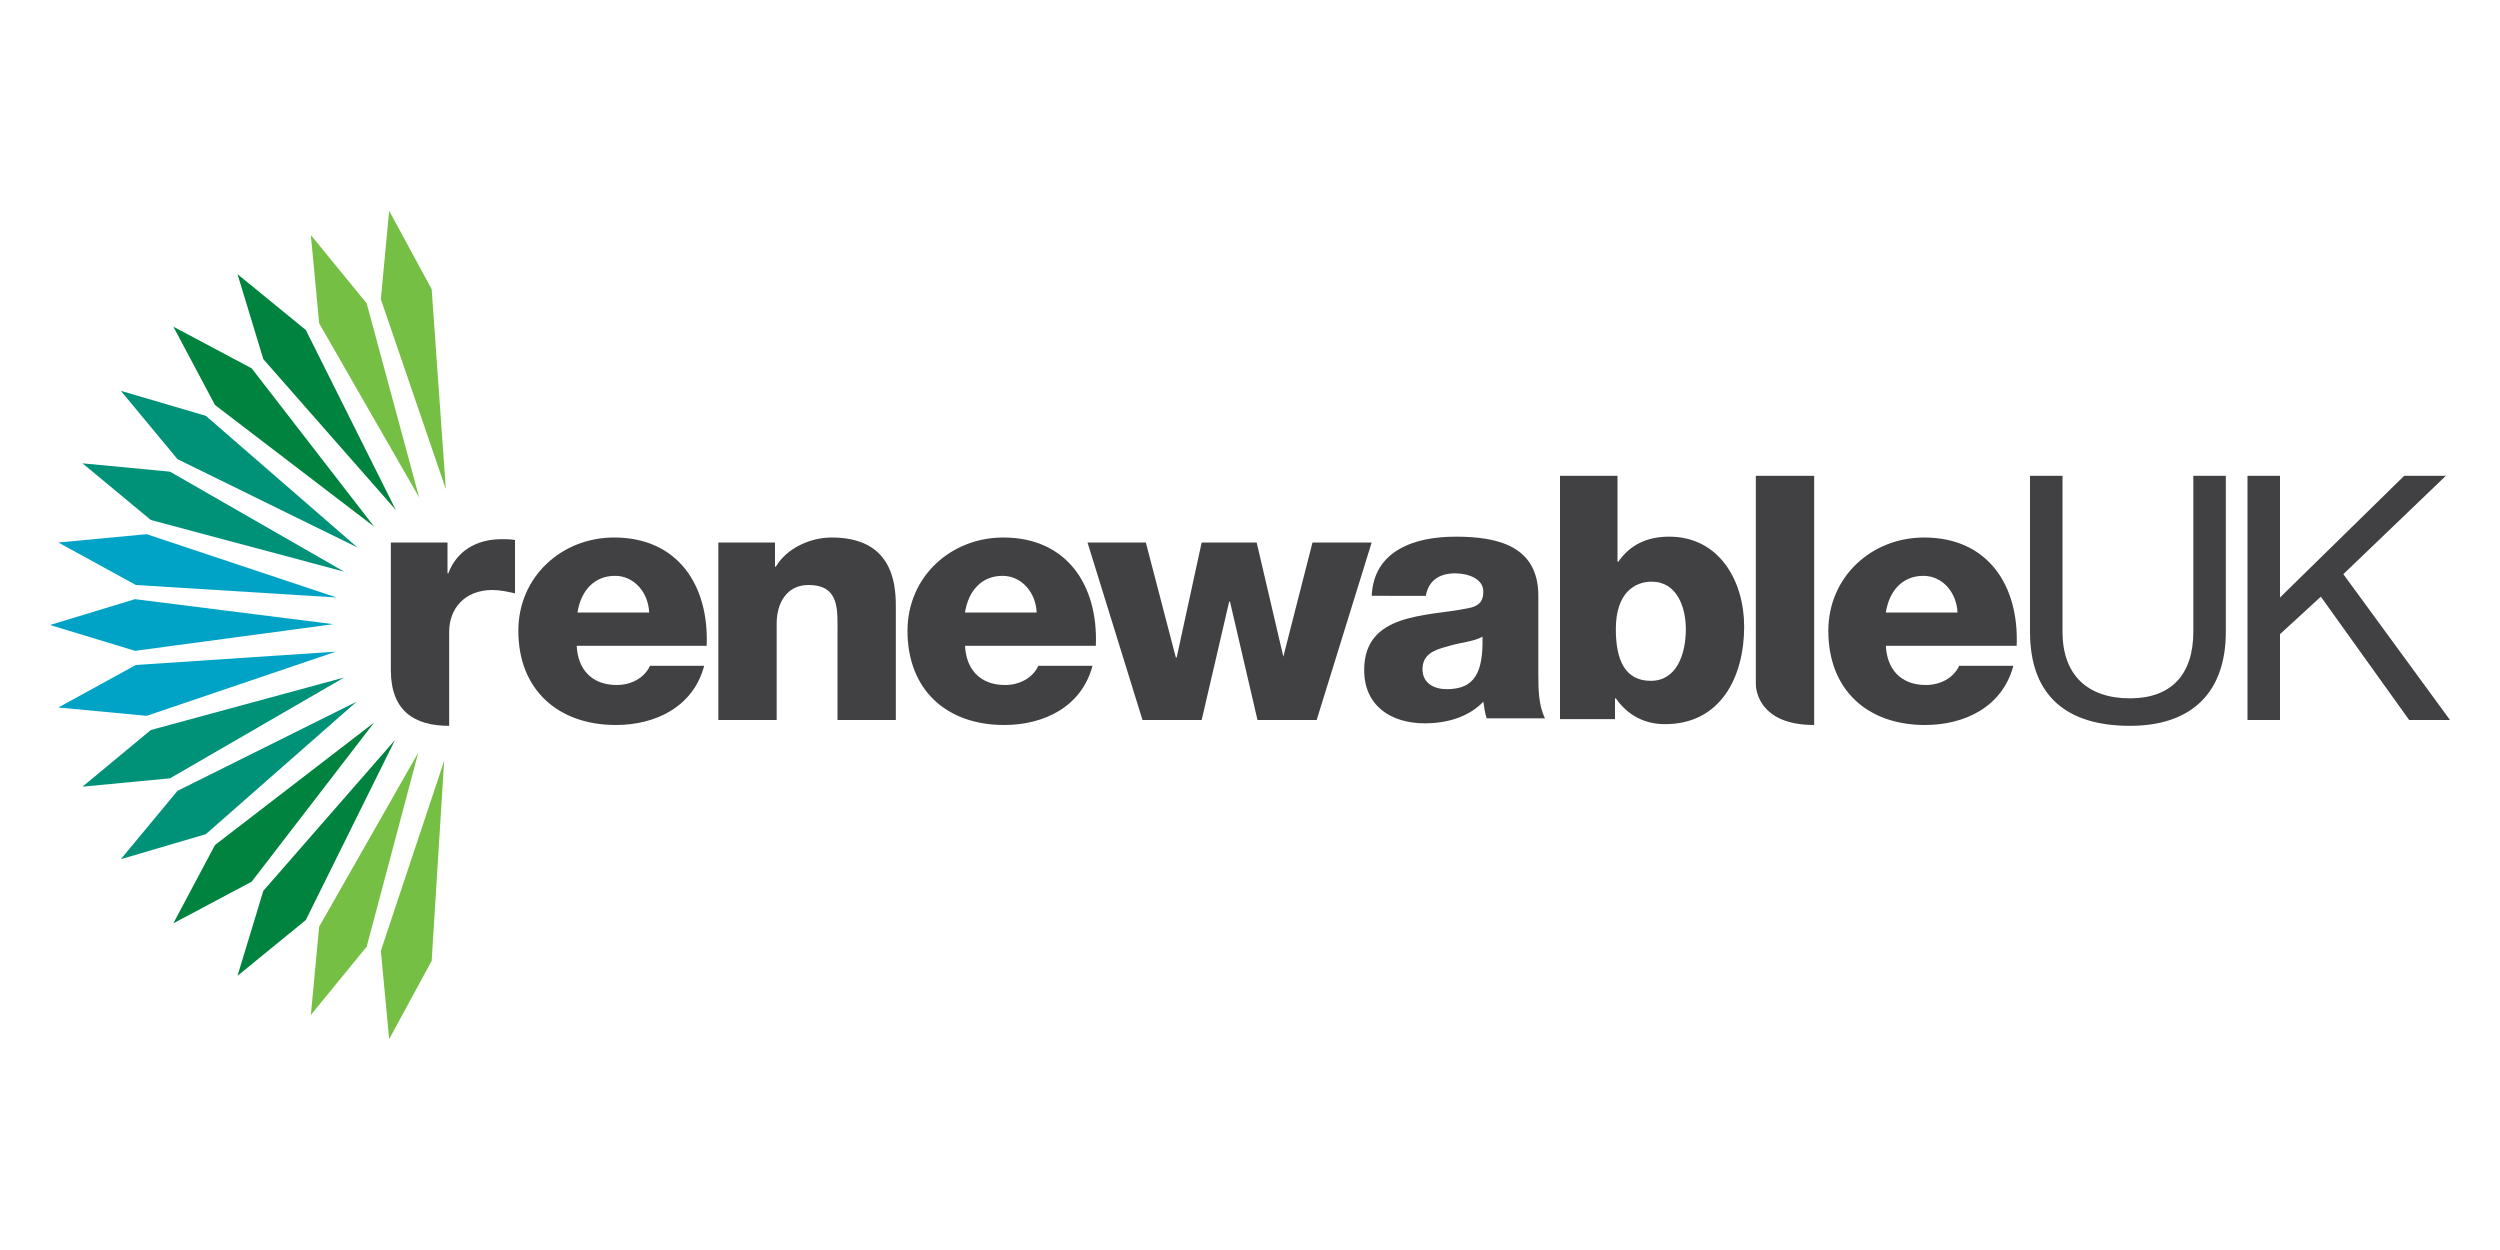
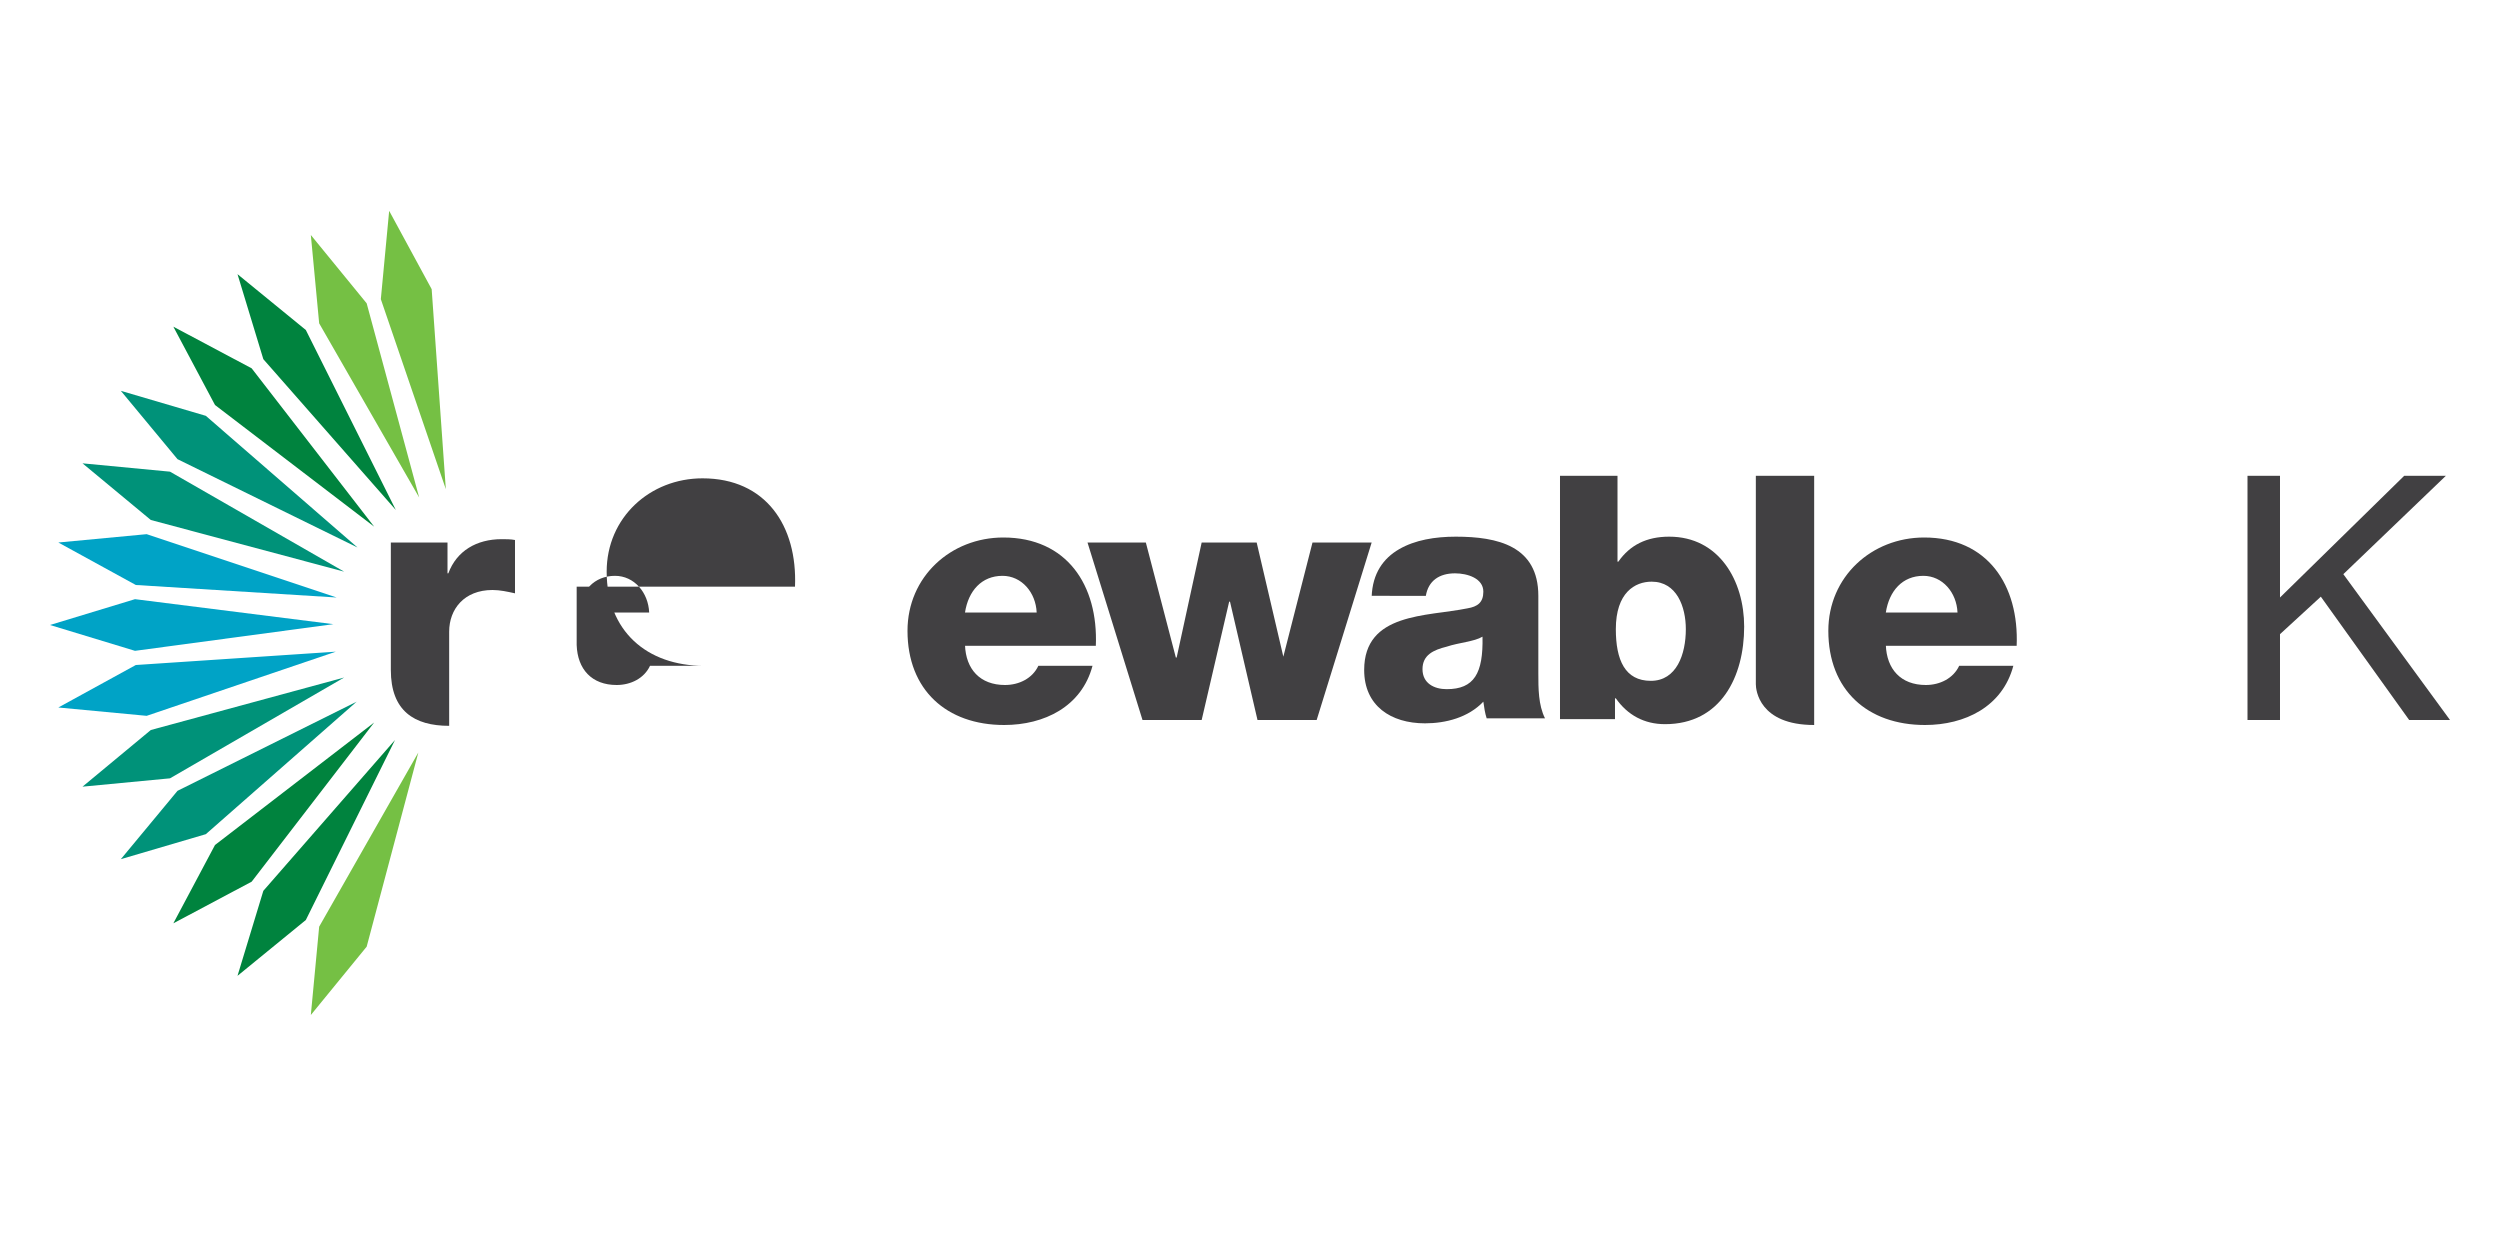
<svg xmlns="http://www.w3.org/2000/svg" version="1.1" id="Layer_1" x="0px" y="0px" viewBox="0 0 300 150" style="enable-background:new 0 0 300 150;" xml:space="preserve">
  <style type="text/css">
	.st0{clip-path:url(#SVGID_2_);fill:#52ADD1;}
	.st1{fill:#004175;}
	.st2{clip-path:url(#SVGID_4_);fill:#004175;}
	.st3{fill-rule:evenodd;clip-rule:evenodd;fill:#EF842A;}
	.st4{fill-rule:evenodd;clip-rule:evenodd;fill:#04668A;}
	.st5{clip-path:url(#SVGID_6_);}
	.st6{fill:#004987;}
	.st7{fill:#00518C;}
	.st8{fill:#3C9AD4;stroke:#005A9A;stroke-width:0.5;}
	.st9{fill:#82C0E8;stroke:#005A9A;stroke-width:0.5;}
	.st10{fill:#FFFFFF;stroke:#005A9A;stroke-width:0.5;}
	.st11{fill:#FFFFFF;}
	.st12{fill:#FFFFFF;stroke:#FFFFFF;stroke-width:0.2;}
	.st13{fill-rule:evenodd;clip-rule:evenodd;fill:#BCE4FA;}
	.st14{clip-path:url(#SVGID_10_);fill:url(#SVGID_11_);}
	.st15{clip-path:url(#SVGID_13_);fill:url(#SVGID_14_);}
	.st16{clip-path:url(#SVGID_16_);fill:url(#SVGID_17_);}
	.st17{clip-path:url(#SVGID_19_);fill:url(#SVGID_20_);}
	.st18{clip-path:url(#SVGID_22_);fill:url(#SVGID_23_);}
	.st19{clip-path:url(#SVGID_25_);fill:url(#SVGID_26_);}
	.st20{clip-path:url(#SVGID_28_);fill:url(#SVGID_29_);}
	.st21{clip-path:url(#SVGID_31_);fill:url(#SVGID_32_);}
	.st22{clip-path:url(#SVGID_34_);fill:url(#SVGID_35_);}
	.st23{clip-path:url(#SVGID_37_);fill:url(#SVGID_38_);}
	.st24{clip-path:url(#SVGID_40_);fill:url(#SVGID_41_);}
	.st25{clip-path:url(#SVGID_43_);fill:url(#SVGID_44_);}
	.st26{fill:#2F2483;}
	.st27{fill:#009EE3;}
	.st28{fill:#707273;}
	.st29{clip-path:url(#SVGID_46_);fill:none;stroke:#707273;stroke-width:0.382;}
	.st30{fill:#AEBED5;}
	.st31{fill:#486892;}
	.st32{fill:#19335D;}
	.st33{fill:#37924A;}
	.st34{fill:#414042;}
	.st35{fill:#75C044;}
	.st36{fill:#00833E;}
	.st37{fill:#009279;}
	.st38{fill:#00A3C6;}
	.st39{fill:url(#SVGID_47_);}
	.st40{fill:url(#SVGID_48_);}
	.st41{fill:url(#SVGID_49_);}
	.st42{fill:url(#SVGID_50_);}
	.st43{fill:url(#SVGID_51_);}
	.st44{fill:url(#SVGID_52_);}
	.st45{fill:url(#SVGID_53_);}
	.st46{fill:url(#SVGID_54_);}
	.st47{fill:url(#SVGID_55_);}
	.st48{fill:url(#SVGID_56_);}
	.st49{fill:#646569;}
	.st50{fill:#009AB1;}
	.st51{fill:#00B2C8;}
	.st52{fill:#008E9A;}
	.st53{fill:#00BED7;}
	.st54{fill-rule:evenodd;clip-rule:evenodd;fill:#2A3942;}
	.st55{fill-rule:evenodd;clip-rule:evenodd;fill:#006CB7;}
	.st56{fill:#DFE67D;}
	.st57{fill:#FFF579;}
	.st58{fill:#FCAF17;}
	.st59{fill:#39B54A;}
	.st60{fill:#E31F26;}
	.st61{fill:#61C2EE;}
	.st62{fill:#00A651;}
	.st63{fill:#F58220;}
	.st64{fill:#008FD5;}
	.st65{fill:#0077C0;}
	.st66{fill:#D7DF23;}
	.st67{fill:#FFD400;}
	.st68{fill:#8DC63F;}
	.st69{fill:#C1272D;}
	.st70{fill:#00AEEF;}
	.st71{clip-path:url(#SVGID_58_);fill:#007497;}
	.st72{clip-path:url(#SVGID_60_);fill:#00B1E6;}
	.st73{clip-path:url(#SVGID_62_);fill:#00B1E6;}
	.st74{clip-path:url(#SVGID_64_);fill:#00A4C4;}
	.st75{clip-path:url(#SVGID_66_);fill:#00A4C4;}
	.st76{clip-path:url(#SVGID_68_);fill:#00A4C4;}
	.st77{clip-path:url(#SVGID_70_);fill:#00B1E6;}
	.st78{clip-path:url(#SVGID_72_);fill:#00B1E6;}
	.st79{clip-path:url(#SVGID_74_);fill:#007497;}
	.st80{clip-path:url(#SVGID_76_);fill:#007497;}
	.st81{clip-path:url(#SVGID_78_);fill:#007497;}
	.st82{clip-path:url(#SVGID_80_);fill:#007497;}
	.st83{clip-path:url(#SVGID_82_);fill:#007497;}
	.st84{clip-path:url(#SVGID_84_);fill:#007497;}
	.st85{clip-path:url(#SVGID_86_);fill:#007497;}
	.st86{clip-path:url(#SVGID_88_);fill:#007497;}
	.st87{clip-path:url(#SVGID_90_);fill:#007497;}
	.st88{clip-path:url(#SVGID_92_);fill:#007497;}
	.st89{clip-path:url(#SVGID_94_);fill:#007497;}
	.st90{clip-path:url(#SVGID_96_);fill:#007497;}
	.st91{clip-path:url(#SVGID_98_);fill:#00A4C4;}
	.st92{clip-path:url(#SVGID_100_);fill:#00A4C4;}
	.st93{clip-path:url(#SVGID_102_);fill:#00A4C4;}
	.st94{clip-path:url(#SVGID_104_);fill:#00A4C4;}
	.st95{clip-path:url(#SVGID_106_);fill:#00A4C4;}
	.st96{clip-path:url(#SVGID_108_);fill:#00B1E6;}
	.st97{clip-path:url(#SVGID_110_);fill:#00B1E6;}
	.st98{clip-path:url(#SVGID_112_);fill:#00B1E6;}
	.st99{clip-path:url(#SVGID_114_);fill:#00B1E6;}
	.st100{clip-path:url(#SVGID_116_);fill:#00B1E6;}
	.st101{clip-path:url(#SVGID_118_);fill:#007497;}
	.st102{clip-path:url(#SVGID_120_);fill:#007497;}
	.st103{clip-path:url(#SVGID_122_);fill:#007497;}
	.st104{clip-path:url(#SVGID_124_);fill:#007497;}
	.st105{clip-path:url(#SVGID_126_);fill:#007497;}
	.st106{clip-path:url(#SVGID_128_);fill:#E2007A;}
	.st107{clip-path:url(#SVGID_130_);fill:#E2007A;}
	.st108{clip-path:url(#SVGID_132_);fill:#E2007A;}
	.st109{clip-path:url(#SVGID_134_);fill:#E2007A;}
	.st110{clip-path:url(#SVGID_136_);fill:#E2007A;}
	.st111{clip-path:url(#SVGID_138_);fill:#E2007A;}
	.st112{clip-path:url(#SVGID_140_);fill:#E2007A;}
	.st113{clip-path:url(#SVGID_142_);fill:#E2007A;}
	.st114{clip-path:url(#SVGID_144_);fill:#E2007A;}
	.st115{clip-path:url(#SVGID_146_);fill:#E2007A;}
	.st116{clip-path:url(#SVGID_148_);fill:#00B1E6;}
	.st117{clip-path:url(#SVGID_150_);fill:#006C8C;}
	.st118{clip-path:url(#SVGID_152_);fill:#E2007A;}
	.st119{clip-path:url(#SVGID_154_);fill:#E2007A;}
	.st120{clip-path:url(#SVGID_156_);fill:#E2007A;}
	.st121{clip-path:url(#SVGID_158_);fill:#E2007A;}
	.st122{clip-path:url(#SVGID_160_);fill:#E2007A;}
	.st123{clip-path:url(#SVGID_162_);fill:#E2007A;}
	.st124{clip-path:url(#SVGID_164_);fill:#E2007A;}
	.st125{clip-path:url(#SVGID_166_);fill:#E2007A;}
	.st126{clip-path:url(#SVGID_168_);fill:#007497;}
	.st127{fill:#0083D7;}
	.st128{clip-path:url(#SVGID_170_);fill:none;stroke:#FFFFFF;stroke-width:2.328;stroke-linecap:round;stroke-miterlimit:3.864;}
	.st129{fill:#231F20;}
	.st130{fill-rule:evenodd;clip-rule:evenodd;fill:#231F20;}
	.st131{fill:#78C7C9;}
	.st132{fill:none;}
	.st133{fill:url(#SVGID_171_);}
	.st134{fill:#DE2027;}
	.st135{fill:#00305F;}
	.st136{fill:#020000;}
	.st137{fill:#295135;}
	.st138{fill:#A2D45E;}
	.st139{fill:#00AE42;}
	.st140{fill:#2B70B8;}
	.st141{fill:#197ABF;}
	.st142{fill:#0067AA;}
	.st143{clip-path:url(#SVGID_173_);fill:#2B70B8;}
	.st144{clip-path:url(#SVGID_173_);fill:#4C8DCB;}
	.st145{fill:#0B75BC;}
	.st146{fill:#0A6193;}
	.st147{fill:#4086C6;}
	.st148{clip-path:url(#SVGID_175_);fill:#2B70B8;}
	.st149{fill:#95C1DD;}
	.st150{fill-rule:evenodd;clip-rule:evenodd;fill:#111816;}
	.st151{fill:#111816;}
	.st152{fill:#4BA3CD;}
	.st153{fill:#FFC10E;}
	.st154{fill:#3884BB;}
	.st155{fill:#7AC376;}
	.st156{fill:#0073BA;}
	.st157{fill:#3D7ABB;}
	.st158{fill:#6FB755;}
	.st159{fill:#F16C46;}
	.st160{fill:#E66630;}
	.st161{fill:#E25E35;}
	.st162{fill:#C64957;}
	.st163{fill-rule:evenodd;clip-rule:evenodd;fill:#F0852A;}
	.st164{fill-rule:evenodd;clip-rule:evenodd;fill:#04668B;}
</style>
  <g>
    <polygon class="st34" points="269.7,57.1 273.6,57.1 273.6,71.7 288.5,57.1 293.5,57.1 281.2,68.9 294,86.4 289.1,86.4 278.5,71.6    273.6,76.1 273.6,86.4 269.7,86.4 269.7,57.1  " />
-     <path class="st34" d="M267.1,75.8c0,7.4-4.2,11.3-11.5,11.3c-7.5,0-12-3.5-12-11.3V57.1h3.9v18.7c0,5.2,3,8,8.1,8   c4.9,0,7.6-2.8,7.6-8V57.1h3.9V75.8L267.1,75.8z" />
    <path class="st34" d="M226.3,77.4c0.1,2.9,1.8,4.8,4.8,4.8c1.7,0,3.3-0.8,4-2.3h6.5c-1.3,4.9-5.8,7.1-10.6,7.1   c-6.9,0-11.6-4.2-11.6-11.3c0-6.5,5.2-11.2,11.5-11.2c7.6,0,11.4,5.7,11.1,13H226.3L226.3,77.4z M234.9,73.5   c-0.1-2.4-1.8-4.4-4.1-4.4c-2.5,0-4.1,1.8-4.5,4.4H234.9L234.9,73.5z" />
    <path class="st34" d="M217.7,87V57.1h-7v25C210.7,82.8,211.1,87,217.7,87" />
    <path class="st34" d="M187.1,57.1h7v10.3h0.1c1.4-2,3.4-3,6.1-3c6,0,9,5.3,9,10.8c0,6-2.8,11.7-9.5,11.7c-2.5,0-4.5-1.1-5.9-3.1   h-0.1v2.5h-6.6V57.1L187.1,57.1z M193.9,75.5c0,3.7,1.1,6.2,4.2,6.2c3.1,0,4.2-3.2,4.2-6.2c0-2.7-1.1-5.7-4.1-5.7   C196.2,69.8,193.9,71.1,193.9,75.5" />
    <path class="st34" d="M164.6,71.6c0.1-2.8,1.4-4.6,3.3-5.7c1.9-1.1,4.3-1.5,6.8-1.5c5,0,9.9,1.1,9.9,7.1v9.3c0,1.8,0,3.8,0.8,5.4   h-7c-0.2-0.6-0.3-1.3-0.4-2c-1.8,1.9-4.5,2.6-7,2.6c-4.1,0-7.3-2.1-7.3-6.4c0-6.9,7.5-6.4,12.4-7.4c1.2-0.2,1.9-0.7,1.9-2   c0-1.6-1.9-2.2-3.4-2.2c-1.9,0-3.2,0.9-3.5,2.7H164.6L164.6,71.6z M173.6,82.7c3.3,0,4.4-1.9,4.3-6.3c-1,0.6-2.8,0.7-4.3,1.2   c-1.6,0.4-2.9,1-2.9,2.7C170.7,82,172.1,82.7,173.6,82.7" />
    <polygon class="st34" points="158,86.4 150.9,86.4 147.6,72.2 147.5,72.2 144.2,86.4 137.1,86.4 130.5,65.1 137.5,65.1 141.1,78.9    141.2,78.9 144.2,65.1 150.8,65.1 154,78.8 154,78.8 157.5,65.1 164.6,65.1 158,86.4  " />
    <path class="st34" d="M115.8,77.4c0.1,2.9,1.8,4.8,4.8,4.8c1.7,0,3.3-0.8,4-2.3h6.5c-1.3,4.9-5.8,7.1-10.6,7.1   c-6.9,0-11.6-4.2-11.6-11.3c0-6.5,5.2-11.2,11.5-11.2c7.6,0,11.4,5.7,11.1,13H115.8L115.8,77.4z M124.4,73.5   c-0.1-2.4-1.8-4.4-4.1-4.4c-2.5,0-4.1,1.8-4.5,4.4H124.4L124.4,73.5z" />
-     <path class="st34" d="M86.3,65.1H93V68h0.1c1.3-2.2,4.1-3.5,6.7-3.5c7.1,0,7.7,5.2,7.7,8.2v13.7h-7V76.1c0-2.9,0.3-5.9-3.5-5.9   c-2.6,0-3.8,2.2-3.8,4.6v11.6h-7V65.1L86.3,65.1z" />
-     <path class="st34" d="M69.2,77.4c0.1,2.9,1.8,4.8,4.8,4.8c1.7,0,3.3-0.8,4-2.3h6.5c-1.3,4.9-5.8,7.1-10.6,7.1   c-6.9,0-11.7-4.2-11.7-11.3c0-6.5,5.2-11.2,11.5-11.2c7.6,0,11.4,5.7,11.1,13H69.2L69.2,77.4z M77.9,73.5c-0.1-2.4-1.8-4.4-4.1-4.4   c-2.5,0-4.1,1.8-4.5,4.4H77.9L77.9,73.5z" />
+     <path class="st34" d="M69.2,77.4c0.1,2.9,1.8,4.8,4.8,4.8c1.7,0,3.3-0.8,4-2.3h6.5c-6.9,0-11.7-4.2-11.7-11.3c0-6.5,5.2-11.2,11.5-11.2c7.6,0,11.4,5.7,11.1,13H69.2L69.2,77.4z M77.9,73.5c-0.1-2.4-1.8-4.4-4.1-4.4   c-2.5,0-4.1,1.8-4.5,4.4H77.9L77.9,73.5z" />
    <path class="st34" d="M60.2,64.7c-3,0-5.4,1.4-6.4,4.1h-0.1v-3.7h-6.8v15.3c0,4.9,2.8,6.7,7,6.7V75.8c0-2.7,1.8-5,5.2-5   c0.9,0,1.8,0.2,2.7,0.4v-6.4C61.3,64.7,60.7,64.7,60.2,64.7" />
    <polygon class="st35" points="53.5,58.7 45.7,35.9 46.7,25.3 51.8,34.7 53.5,58.7  " />
    <polygon class="st35" points="50.3,59.7 38.3,38.8 37.3,28.2 44,36.4 50.3,59.7  " />
    <polygon class="st36" points="47.5,61.2 31.6,43.1 28.5,32.9 36.7,39.6 47.5,61.2  " />
    <polygon class="st36" points="44.9,63.2 25.8,48.6 20.8,39.2 30.2,44.2 44.9,63.2  " />
    <polygon class="st37" points="42.9,65.7 21.3,55.1 14.5,46.9 24.7,49.9 42.9,65.7  " />
    <polygon class="st37" points="41.3,68.6 18.1,62.4 9.9,55.6 20.4,56.6 41.3,68.6  " />
    <polygon class="st38" points="40.4,71.7 16.3,70.2 7,65.1 17.6,64.1 40.4,71.7  " />
    <polygon class="st38" points="40,74.9 16.2,78.1 6,75 16.2,71.9 40,74.9  " />
    <polygon class="st38" points="40.3,78.2 17.6,85.9 7,84.9 16.3,79.8 40.3,78.2  " />
    <polygon class="st37" points="41.3,81.3 20.4,93.4 9.9,94.4 18.1,87.6 41.3,81.3  " />
    <polygon class="st37" points="42.8,84.2 24.7,100.1 14.5,103.1 21.3,94.9 42.8,84.2  " />
    <polygon class="st36" points="44.9,86.7 30.2,105.8 20.8,110.8 25.8,101.4 44.9,86.7  " />
    <polygon class="st36" points="47.4,88.8 36.7,110.4 28.5,117.1 31.6,106.9 47.4,88.8  " />
    <polygon class="st35" points="50.2,90.3 44,113.6 37.3,121.8 38.3,111.2 50.2,90.3  " />
-     <polygon class="st35" points="53.3,91.3 51.8,115.3 46.7,124.7 45.7,114.1 53.3,91.3  " />
  </g>
</svg>